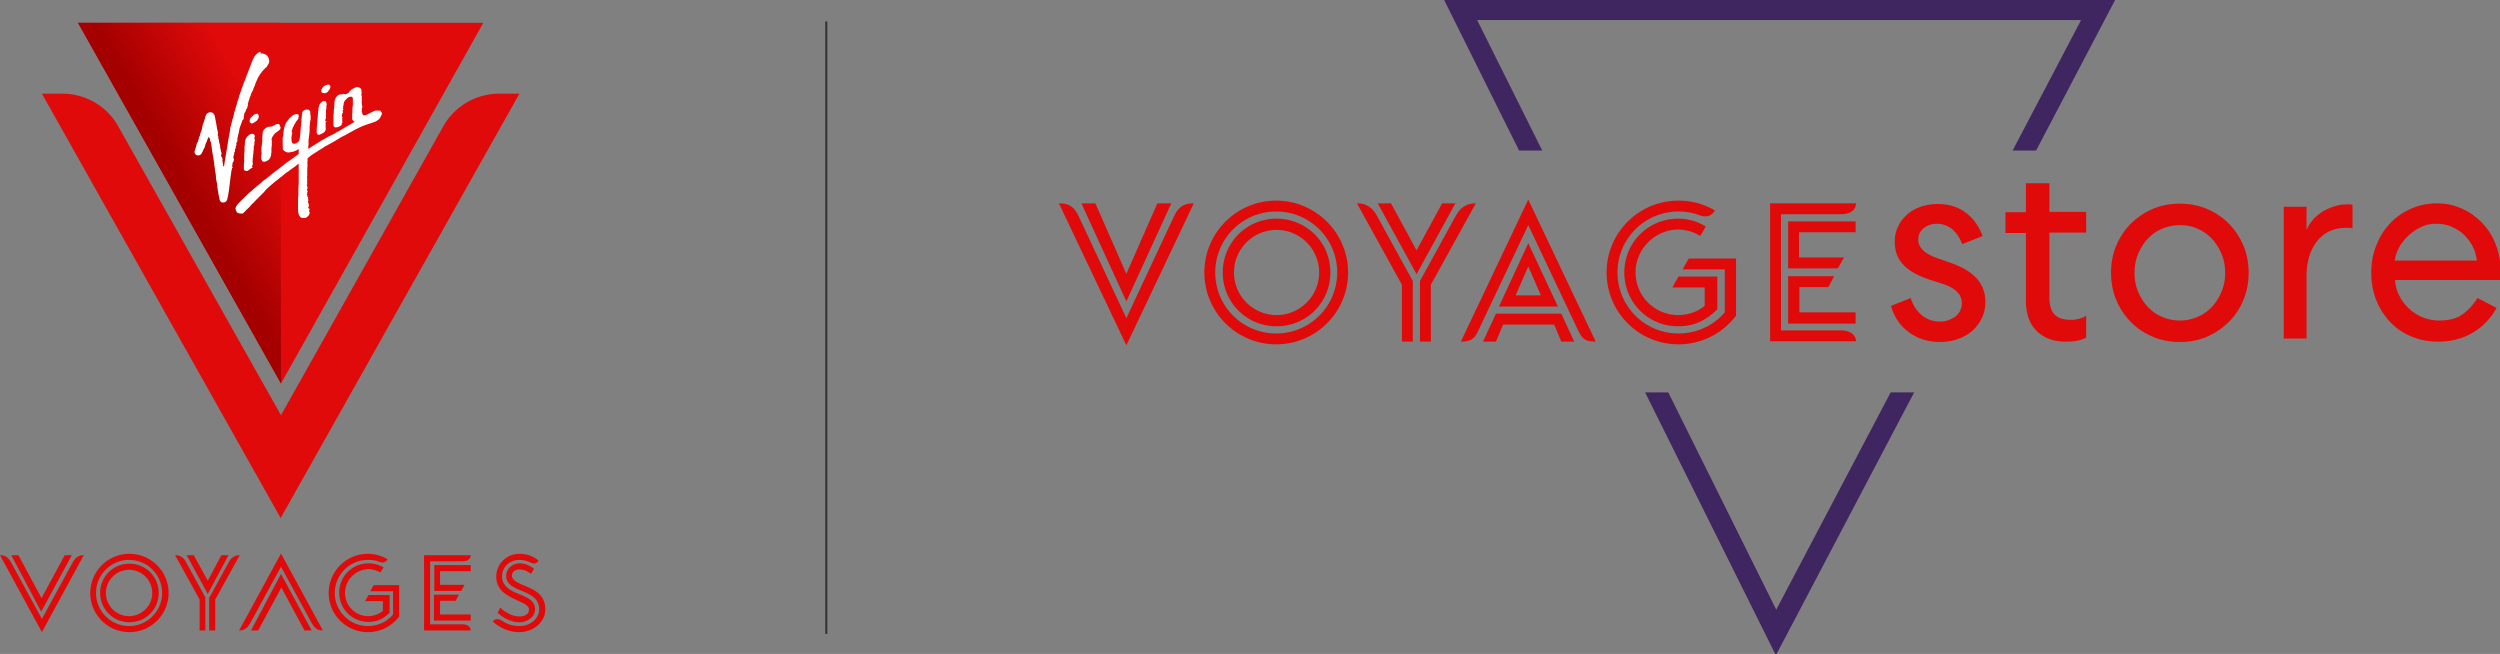
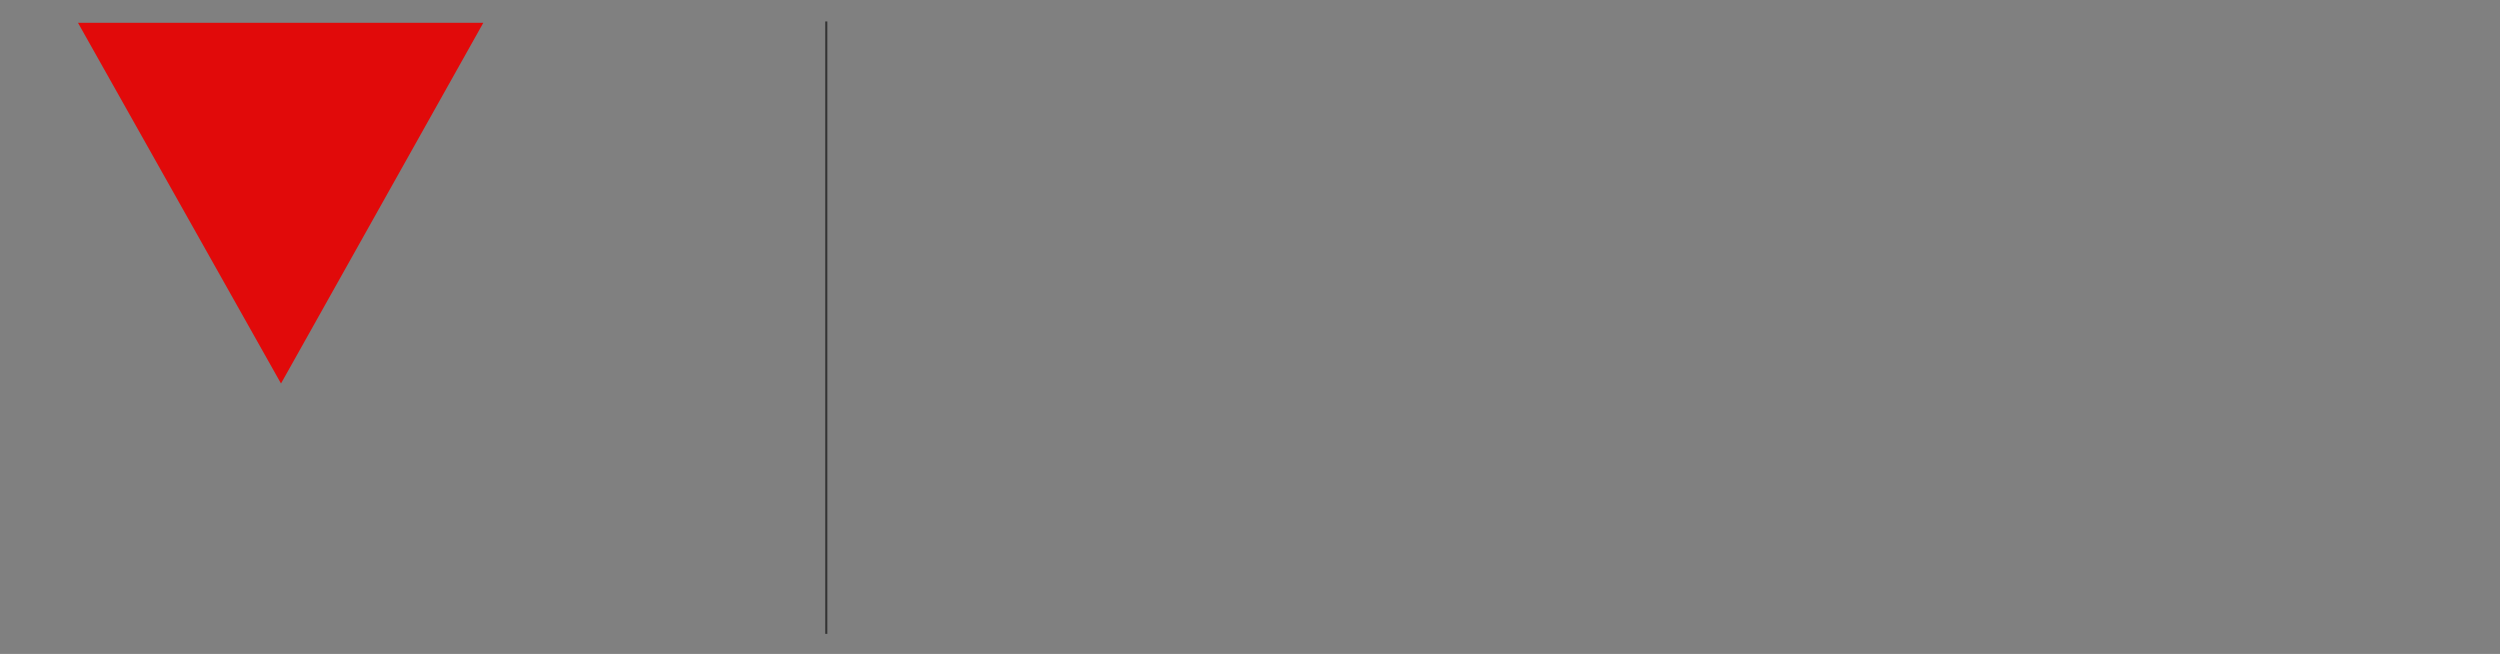
<svg xmlns="http://www.w3.org/2000/svg" viewBox="0 0 734 192">
  <rect x="0" y="0" width="734" height="192" fill="#808080" stroke="none" />
-   <path d="M555.1 115.2L521.5 179l-31.7-63.8H483l38.4 77.2 40.6-77.2zm-102.3-71L433.7 5.9H611l-20.1 38.3h6.9L621 0H424l22 44.2z" fill="#402661" />
  <g fill="#e10a0a">
-     <path d="M561 87.5c.6 2.1 1.7 3.7 3.2 5 1.6 1.3 3.3 1.9 5.4 1.9 1.6 0 3.1-.5 4.4-1.4 1.3-1 2-2.3 2-4 0-2.5-1.8-4.4-5.5-5.6l-4.3-1.4c-3.5-1.2-6-2.7-7.6-4.5s-2.3-4-2.3-6.5c0-1.6.3-3.2 1-4.5.6-1.4 1.5-2.5 2.6-3.5s2.4-1.7 4-2.3a15.88 15.88 0 0 1 5-.8c3.2 0 5.9.8 8.2 2.5s3.9 4 5 6.9l-6 2.4c-.7-1.9-1.7-3.3-2.9-4.4-1.3-1-2.8-1.6-4.4-1.6s-2.9.4-4 1.3-1.6 2-1.6 3.4c0 2.3 1.9 4.1 5.6 5.4l4 1.4c3.5 1.2 6 2.8 7.7 4.7 1.6 1.9 2.4 4.1 2.4 6.7 0 1.7-.3 3.3-1 4.7-.7 1.5-1.6 2.7-2.8 3.8-1.2 1-2.6 1.9-4.2 2.4-1.6.6-3.4.9-5.3.9-3.6 0-6.7-1-9.2-2.9-2.6-1.9-4.3-4.5-5.2-7.7l5.8-2.3zm40.7-33.8v8.5h10.8v6.1h-10.8v19c0 2.3.5 4 1.5 5 1 1.1 2.7 1.6 4.9 1.6.7 0 1.5-.1 2.3-.3s1.5-.5 2.1-.9v6.4c-.7.4-1.5.7-2.5.9s-2.1.3-3.5.3c-3.7 0-6.5-1.1-8.6-3.2s-3.1-5.1-3.1-8.9V68.4h-6v-6.1h6v-8.5h6.9zm38.3 6.1c2.9 0 5.6.5 8.1 1.6s4.6 2.5 6.4 4.4c1.8 1.8 3.2 4 4.2 6.4s1.5 5.1 1.5 7.9-.5 5.5-1.5 7.9-2.4 4.6-4.2 6.4-3.9 3.3-6.4 4.4-5.1 1.6-8.1 1.6c-2.9 0-5.6-.5-8.1-1.6s-4.6-2.5-6.4-4.4c-1.8-1.8-3.2-4-4.2-6.4s-1.5-5.1-1.5-7.9.5-5.5 1.5-7.9 2.4-4.6 4.2-6.4 3.9-3.3 6.4-4.4 5.2-1.6 8.1-1.6zm0 6.3a13.22 13.22 0 0 0-5.3 1.1c-1.6.7-3 1.7-4.2 3s-2.1 2.8-2.8 4.5-1 3.5-1 5.4.3 3.7 1 5.4 1.6 3.2 2.8 4.5 2.6 2.3 4.2 3a13.22 13.22 0 0 0 10.6 0c1.6-.7 3-1.7 4.2-3s2.1-2.8 2.8-4.5 1-3.5 1-5.4-.3-3.7-1-5.4-1.6-3.2-2.8-4.5-2.6-2.3-4.2-3c-1.7-.8-3.4-1.1-5.3-1.1zm50.7.9c-.1 0-.3 0-.5-.1h-.6-.8c-3.6 0-6.4 1.3-8.5 3.9-2 2.6-3.1 6-3.1 10.2v18.4h-6.7V60.7h6.7v6.9c.4-1.1 1-2.1 1.9-3.1.8-.9 1.8-1.7 2.8-2.4 1.1-.6 2.2-1.1 3.4-1.5s2.5-.6 3.7-.6h.7.5c.2.1.4.1.5.1V67zm25.2 33.3c-2.9 0-5.5-.5-7.9-1.5s-4.5-2.4-6.2-4.2-3.1-3.9-4.1-6.4-1.5-5.2-1.5-8.2c0-2.9.5-5.5 1.5-8s2.3-4.6 4-6.4 3.7-3.2 6.1-4.3c2.3-1 4.9-1.6 7.6-1.6s5.2.5 7.5 1.6c2.3 1 4.3 2.5 6 4.3s3 3.9 3.9 6.3 1.4 5 1.4 7.8v1.1.8.6h-31c.1 1.7.5 3.3 1.3 4.7.7 1.5 1.7 2.7 2.9 3.8a12.83 12.83 0 0 0 4 2.5c1.5.6 3.1.9 4.8.9 2.9 0 5.2-.6 6.9-1.9 1.7-1.2 3.1-2.8 4.3-4.7l5.6 2.9c-1.6 2.9-3.8 5.3-6.7 7.1-3.1 1.9-6.5 2.8-10.4 2.8zm11.3-23.8c-.2-1.5-.6-3-1.3-4.3s-1.6-2.4-2.6-3.4c-1.1-1-2.3-1.7-3.7-2.3s-2.9-.8-4.4-.8c-1.6 0-3.1.3-4.4 1-1.4.6-2.6 1.5-3.7 2.5s-2 2.2-2.7 3.4c-.7 1.3-1.1 2.6-1.3 3.9h24.1zm-396.5 24.9l-19.8-41.7c3.2 0 4.6 1.2 5.9 4l13.9 29.7 13.9-29.7c1.3-2.8 2.7-4 5.9-4l-19.8 41.7zm-13.2-41.7h4.1l9.1 20.7 9.1-20.7h4.1l-13.2 28.8-13.2-28.8zM353.6 80c0-11.7 9.5-21.1 21.1-21.1s21.1 9.5 21.1 21.1c0 11.7-9.5 21.1-21.1 21.1s-21.1-9.4-21.1-21.1zm39 0c0-9.9-8-17.9-17.9-17.9s-17.9 8-17.9 17.9 8 17.9 17.9 17.9 17.9-8 17.9-17.9zM359 80c0-8.8 7-15.8 15.8-15.8s15.8 7 15.8 15.8-7 15.8-15.8 15.8S359 88.8 359 80zm28.3 0c0-6.9-5.6-12.5-12.5-12.5s-12.5 5.6-12.5 12.5 5.6 12.5 12.5 12.5 12.5-5.6 12.5-12.5zm24.3 20.3V83.6l-13.2-23.9c3 0 4.7 1.5 5.9 3.7l10.5 19.1v17.8h-3.2zm-7.1-40.6h3.9l7.5 13.8 7.5-13.8h3.9l-11.4 20.8-11.4-20.8zm12.4 22.8l10.5-19.1c1.2-2.2 2.9-3.7 5.9-3.7l-13.2 23.9v16.7h-3.2V82.5zm51.6 17.8c-3.5 0-4.2-1.2-5.5-4l-14.3-30.2-14.3 30.2c-1.3 2.8-2 4-5.5 4l19.8-41.7 19.8 41.7zm-10.1-8.2l3.8 8.2h-3.8l-2.1-5h-15l-2.1 5h-3.8l3.8-8.2h19.2zm-1-2.1h-17.3l8.6-18.6 8.7 18.6zM445 86.7h7.4l-3.7-8.5-3.7 8.5zm64.7-10.9v16.9c-3.9 5.1-10 8.4-16.9 8.4-11.7 0-21.1-9.5-21.1-21.1 0-11.7 9.5-21.1 21.1-21.1 3.9 0 7.5 1 10.7 2.9-1 1.6-2.4 2.2-4.8 1.3-1.9-.7-3.8-1-5.9-1-9.9 0-17.9 8-17.9 17.9s8 17.9 17.9 17.9c5.3 0 10.3-2.3 13.6-6.2V79.1H494l1.8-3.2h13.9zM480.2 80c0 6.9 5.6 12.5 12.5 12.5 3 0 5.7-1 7.8-2.7v-5.4H491l1.8-3.2h11.4v9.6c-3.3 3.3-6.8 5-11.5 5-8.8 0-15.8-7-15.8-15.8s7-15.8 15.8-15.8c3 0 5.7.8 8.1 2.3l-1.6 2.8c-1.9-1.2-4.2-1.9-6.6-1.9-6.7.1-12.4 5.7-12.4 12.6zm39.5-20.3h25.2c0 2.2-1.9 3.2-4.5 3.2h-17.5V97h17.5c3.2 0 4.5 1.6 4.5 3.2h-25.2V59.7zM525 65h19.8v3.2h-16.6v7.4h13.2l-1.8 3.2H525V65zm3.2 26.7h16.6V95H525V81.1h13.5l-1.7 3.2h-8.5v7.4zM0 163c1.7 0 2.5.8 3.3 2.2l9 16.5 9-16.5c.8-1.4 1.6-2.2 3.3-2.2l-12.3 22.6L0 163zm3.3 0h2.1l6.8 12.6L19 163h2.1l-9 16.6L3.3 163zm23.2 11.1c0-6.3 5.1-11.5 11.5-11.5 6.3 0 11.5 5.1 11.5 11.5 0 6.3-5.1 11.5-11.5 11.5s-11.5-5.2-11.5-11.5zm21.1 0c0-5.4-4.4-9.7-9.7-9.7-5.4 0-9.7 4.4-9.7 9.7 0 5.4 4.4 9.7 9.7 9.7 5.4 0 9.7-4.4 9.7-9.7zm-18.2 0c0-4.8 3.8-8.6 8.6-8.6s8.6 3.8 8.6 8.6-3.8 8.6-8.6 8.6-8.6-3.9-8.6-8.6zm15.3 0a6.81 6.81 0 0 0-6.8-6.8 6.81 6.81 0 0 0-6.8 6.8 6.81 6.81 0 0 0 6.8 6.8 6.81 6.81 0 0 0 6.8-6.8zm13.9 11V176l-7.2-13c1.6 0 2.6.8 3.2 2l5.7 10.4v9.7h-1.7zM54.8 163h2.1l4.1 7.5 4-7.5h2.1L61 174.4 54.8 163zm6.7 12.4l5.7-10.4c.7-1.2 1.6-2 3.2-2l-7.2 13v9.1h-1.8v-9.7zm21-12.9l12.3 22.6c-1.7 0-2.5-.8-3.3-2.2l-9-16.5-9 16.5c-.8 1.4-1.6 2.2-3.3 2.2l12.3-22.6zm0 6l9 16.6h-2.1l-6.8-12.6-6.8 12.6h-2.1l8.8-16.6zm34.7 3.3v9.2a11.41 11.41 0 0 1-9.2 4.6c-6.3 0-11.5-5.1-11.5-11.5 0-6.3 5.1-11.5 11.5-11.5 2.1 0 4.1.6 5.8 1.6-.5.9-1.3 1.2-2.6.7-1-.4-2-.5-3.2-.5-5.4 0-9.7 4.4-9.7 9.7 0 5.4 4.4 9.7 9.7 9.7 2.9 0 5.6-1.2 7.4-3.4v-6.8h-6.7l1-1.8h7.5zm-15.9 2.3a6.81 6.81 0 0 0 6.8 6.8c1.6 0 3.1-.6 4.3-1.5v-2.9h-5.2l1-1.8h6.2v5.2c-1.8 1.8-3.7 2.7-6.2 2.7-4.8 0-8.6-3.8-8.6-8.6s3.8-8.6 8.6-8.6c1.6 0 3.1.4 4.4 1.2l-.9 1.5c-1-.6-2.3-1-3.6-1-3.8.2-6.8 3.2-6.8 7zm23.2-11.1h13.7c0 1.2-1 1.8-2.4 1.8h-9.5v18.5h9.5c1.7 0 2.4.9 2.4 1.8h-13.7V163zm2.9 2.9h10.8v1.8h-9v4h7.2l-1 1.8h-7.9v-7.6zm1.8 14.5h9v1.8h-10.8v-7.6h7.3l-.9 1.8h-4.6v4zm30.9-1.5c0 3.9-3.7 6.7-7.6 6.7-3.2 0-5.7-1.3-7.8-3.1.5-.9 1.6-.9 2.6-.3 1.5 1 3.1 1.6 5.3 1.6 3 0 5.7-2.1 5.7-4.9 0-3.2-2.6-4.4-5.3-5.5-2.3-.9-4.4-2-4.4-4.3 0-2 1.7-3.7 4-3.7 1.4 0 2.8.5 4.2 1.6l-.9 1.5c-1.3-1-2.4-1.3-3.4-1.3-1.3 0-2.2.7-2.2 1.8 0 1 .9 1.8 3.3 2.8 3 1.2 6.5 2.6 6.5 7.1zm-14.4-9.6c0-3.7 3-6.7 6.8-6.7 2 0 4 .6 5.6 2-.5.9-1.2 1.1-2.5.5-.7-.3-1.7-.7-3.1-.7-3 0-5.1 2.2-5.1 4.8 0 3 2.6 4.3 5.2 5.3 2.5 1 4.5 2 4.5 4.4 0 2.1-2.1 3.8-4.6 3.8s-4.8-1.3-6.4-2.8l.8-1.5c1.2 1.3 3.6 2.6 5.6 2.6 1.7 0 2.8-.8 2.8-2 0-1.1-1.1-1.7-3.6-2.8-2.5-1.2-6-2.7-6-6.9zm6.8-141.8h-6.2c-6.9.1-12.9 3.9-16.1 9.5l-47.7 84.9-47.9-85c-3.2-5.6-9.2-9.3-16.1-9.4h-6.2l70.1 124.6 70.1-124.6z" />
    <path d="M141.9 6.7h-119l59.6 105.9z" />
  </g>
  <linearGradient id="A" gradientUnits="userSpaceOnUse" x1="52.543" y1="59.738" x2="97.858" y2="34.36">
    <stop offset=".08" stop-color="#a40000" />
    <stop offset=".65" stop-color="#e10a0a" />
  </linearGradient>
-   <path d="M82.4 6.7H22.9l59.6 105.9z" fill="url(#A)" />
-   <path d="M112 33.9h0c-.1.2-.3.3-.3.5 0 .1-.1.1-.1.2-.2.2-.3.4-.6.6-.1.1-.3.2-.4.3-.5.3-1 .4-1.5.6l-1.8.6c-.6.2-1.3.5-1.9.8-.3.1-.5.3-.8.4l-2.6 1.4c-.3.2-.7.4-1.1.6l-.6.3c-.3.2-.6.3-.8.5-.4.2-.8.5-1.2.7-.4.3-.9.5-1.4.8l-1.1.6c-.4.2-.7.4-1.1.7l-1.5.9c-.1.1-.1.2-.2.2s-.2.1-.2.1c-.3.1-.4.3-.7.4l-1 .7c-.1.1-.2.1-.3.3-.1.1-.2.1-.3.2s-.2.1-.2.3v.3.4.2s-.1.1-.1.2c.2.1 0 .3 0 .4.1.1.1.2.1.3s-.1.3 0 .5c0 0 0 .1-.1.1v.1c.1.1.1.2 0 .3v.1c.1.2 0 .4 0 .6v.6.2c0 .1.1.1 0 .2 0 0-.1.1 0 .2 0 .1.1.2 0 .3-.1.3 0 .7 0 1v.4.2.1c-.1.1 0 .3 0 .4v.5c-.2 0-.1.3-.1.4.1 0 .2 0 .2.2h-.2l.2.2h-.1c.2.3 0 .4-.1.7.1.1.1.3.2.4v.2c-.1.1-.1.1-.1.3 0 .1.1.2.1.2-.1 0-.1 0-.2.1v.3c.1 0 .1 0 .1-.1 0 .1.1.2.1.2s-.1 0-.1.1.1.2 0 .3l.3.3c0 .1-.1.2-.1.3h.1c-.1.1-.1.1 0 .2h0c0 .2.1.3 0 .5h-.1c.1.1 0 .2 0 .4 0 .1.1.1.1.2l.1-.1v.3c0 .2 0 .3.1.4s0 .1 0 .2-.1.1-.1.2l.1.1c-.1 0-.1 0-.2.1v.3l.1.1s.1 0 .1-.1c0 .1.2.1.1.3.1 0 .1.1.2.1-.2 0-.2.2-.2.3s-.1.1-.1.2.2.1.1.3c.1 0 .2.1.2.1-.1.1-.2.2-.1.3h0c-.1.1-.1.2 0 .2h0c-.1.1-.2.1-.2.2-.1.1-.1.2-.1.2l-.3.3c-.2.1-.4.3-.6.4h-.8-.1c-.6-.1-.9-.5-1.1-1.1-.1-.5-.2-.9-.2-1.4v-1-1.2-.5c0-.4 0-.9.1-1.3v-1-.2-.4-.5c0-.3.1-.5 0-.8v-.1c.1-.1.1-.2.1-.2V52v-2.4-1-.5c-.2.1-.4.2-.6.4-.4.3-.7.6-1.1.8l-1.2.9c-.2.2-.4.3-.6.4-.3.2-.6.5-.9.7-.3.3-.7.6-1 .8-.5.4-.9.8-1.4 1.1l-1.4 1.2c-.3.3-.7.6-1 .9-.1 0-.1.1-.2.2l-.4.4c-.1.1-.2.3-.3.4l-.6.6-.7.7-.4.4c-.1.1-.1.2-.2.2-.1.1-.1.2-.2.2l-.3.3c-.4.4-.7.8-1.1 1.1-.3.3-.5.5-.7.8 0 .1-.1.1-.1.1l-.3.3-.1.1c-.3.3-.6.5-.8.8l-.5.5c-.2.2-.3.3-.6.3s-.6 0-1-.1c-.5-.2-.7-.6-.8-1.1 0-.2-.1-.3 0-.5 0-.1.1-.2.1-.3.1-.2.2-.3.3-.5.4-.5.9-1 1.4-1.5.3-.3.6-.5.8-.8.5-.4.9-.9 1.4-1.3l2.2-1.9 1.1-.9c.3-.2.5-.5.8-.7a3.04 3.04 0 0 1 .7-.5l1.1-.9c.2-.2.4-.3.6-.5.3-.2.5-.4.8-.6.1-.1.3-.3.5-.4.3-.2.6-.4.9-.7.5-.4 1-.7 1.4-1.1.3-.2.6-.4.9-.7l.9-.6 1.5-1.1 1.1-.8v-.8-.5-.1h-.1l-.8.5h-.1c-.2 0-.3.1-.5.2s-.3.1-.5.1-.4.1-.5.1c-.4.1-.8.1-1.2-.1-.5-.2-.9-.5-1-1 .1-.2 0-.6 0-1V41v-.5c0-.1 0-.2.1-.4 0-.2.1-.4.1-.6 0-.4.1-.8.1-1.2.1-.4.1-.8.3-1.2.1-.4.3-.9.5-1.2l.9-1.2c.2-.2.4-.4.7-.6 0 0 .1 0 .1-.1.3-.3.8-.4 1.2-.5a.9.9 0 0 1 .5.1c.2.1.2.3.2.5s-.1.4-.1.6-.1.3-.2.4c-.1.2-.2.3-.3.4 0 0-.1 0-.1.1-.1.2-.2.3-.3.5h0c0 .2-.2.3-.3.5 0 0-.1.1-.1.2 0 .2-.1.3-.2.4 0 0-.1.1-.1.2-.1.2-.1.4-.2.6 0 .1-.1.1-.1.2 0 .2-.1.4 0 .6 0 0 0 .1.1.1v.3c0 .1-.1.2-.1.2 0 .2 0 .4-.1.5v.3.1c-.1.2 0 .4 0 .6v.4c0 .2.1.4.2.6a.55.55 0 0 0 .5.3c.5 0 .8-.2 1.2-.5.3-.3.5-.7.5-1.1.1-.6.2-1.2.2-1.9 0-.3.1-.6.1-.9v-.5-.1c.1-.1.1-.3.1-.4 0-.5.1-1 .1-1.4 0-.3 0-.6.1-.9 0-.3 0-.6.1-.9 0-.2 0-.5.1-.7.1-.3.4-.5.7-.6s.6-.2.9-.1a.55.55 0 0 1 .5.3c.1.1.2.2.2.4v.2.5c0 .1 0 .1.1.2 0 0-.1.1 0 .2v.2.3.5c0 .1-.1.3-.1.5 0 .1-.1.1 0 .2h0c-.1.2-.1.4-.1.7-.1.6-.1 1.2-.1 1.8 0 .5-.1 1-.1 1.4 0 .1-.1.2-.1.3 0 .3 0 .6-.1.9v.4.3c-.1.2 0 .4 0 .6v.3c0 .2-.1.4-.1.6v.6.1c.1 0 .1-.1.2-.1l.9-.6 1.6-1c.2-.1.3-.2.5-.3.3-.2.6-.5 1-.6.4-.2.8-.5 1.2-.7.1 0 .1-.1.2-.1s.2-.3.4-.2a.76.76 0 0 1 .4-.2c.1-.1.2-.1.4-.2.1-.1.3-.1.4-.2s.2-.2.4-.2c.2-.1.3-.2.5-.3.6-.4 1.3-.7 1.9-1.1l1.5-.9c.6-.3 1.1-.6 1.7-1 .1-.1.2-.1.4-.2l-.1-.1c-.3-.2-.5-.4-.6-.8v-.6-.7-.1c.1-.3 0-.6.1-.9v-.1c-.1-.3 0-.5 0-.7v-.2c0-.1-.1-.1 0-.2s0-.3.1-.5v-.5V29c0-.1 0-.3-.1-.4s-.2-.2-.4-.2h-.3c-.3 0-.5.2-.7.3-.1.1-.1.1-.2.1-.1.1-.1.2-.2.3 0 .1-.1.1-.2.2s-.3.2-.3.4c0 .1-.1.1-.2.2 0 .1 0 .3-.1.5v.1c0 .1 0 .3-.1.4 0 0 .1.1 0 .2 0 0-.1 0-.1.1v.1h.1v.3c-.2 0-.2 0-.1.2 0 .1 0 .2.1.2v.2c-.1.1-.1.2-.2.2v.2c.1.1.1.2.1.3v.2c-.1 0-.1.1-.2.1-.1.1 0 .2 0 .2 0 .1-.1.2-.1.3v.4c0 .1 0 .2.2.3-.1.2-.2.3-.1.4 0 0-.1 0-.1.1.1.1.1.1.1.3 0 .1-.1.2 0 .3v.1.1c.1.1 0 .2 0 .3-.1.2-.2.4-.2.6v.1c-.2.2-.4.3-.6.4s-.3.2-.5.2c-.2.1-.5.1-.8.1-.3-.1-.5-.3-.5-.7v-.8-1.3c0-.5 0-1 .1-1.5 0-.4 0-.9.1-1.3 0-.6.1-1.2.1-1.7 0-.2 0-.4.1-.6.1-.3.2-.7.4-1 .4-.5.9-.8 1.5-.8h.1c.2 0 .3 0 .5-.1.1-.1.2 0 .3 0 .2.1.4.1.6 0l.6-.3c.1-.1.2-.2.2-.3l.2-.2.5-.5h0c.3-.2.7-.4 1.1-.6.3-.1.6-.2.8-.1.3.1.5.1.7.3s.2.3.3.5c0 .1 0 .2.1.2v.1c-.2.1-.1.3 0 .4v.3s-.1 0-.1.1v.2.3s.1 0 .1-.1c0 .1-.1.3.1.4h-.1c0 .2 0 .4.1.6h-.1c-.1.1 0 .2.1.3l-.1.1c0 .1.1.1.1.1 0 .1-.1.1-.1.1v1c0 .1.1.2.1.2 0 .1-.1.1 0 .2v.1c0 .1 0 .2.1.2v.3l-.1.1c0 .1 0 .2-.1.3v.1c.1.1.1.1 0 .2v.1l.1.1c-.1 0-.1.1-.1.2s-.1.2.1.2h0c-.1.1 0 .2.1.2 0 .1 0 .1-.1.1l-.1.1c.1 0 .2.1.2.2 0 0 0 .2.1.2l.1.1c.1.2.3.2.5.2.2-.1.4-.1.5-.2.5-.2 1-.5 1.4-.7.3-.1.6-.3.9-.4.4-.2.8-.2 1.2-.1h.4c.2 0 .3.1.4.3l.3.6v.1c-.3.2-.3.3-.2.4h0zM76.5 15.2h0c-.5.1-.9.4-1.3.8-.2.3-.5.5-.6.8s-.3.5-.4.8-.3.7-.4 1l-1 2.6-.7 1.8c-.1.3-.2.7-.4 1l-.9 2.5c0 .1-.1.2-.1.3s-.1.2-.1.4c-.1.2-.1.4-.2.5-.1.2-.2.4-.2.6-.1.4-.2.8-.4 1.3 0 .1 0 .1-.1.2 0 .1-.1.2-.1.3s0 .3-.1.4v.2c0 .1 0 .2-.1.3l-.6 2c-.1.3-.1.6-.2.9l-.3 1-.5 2c0 .1-.1.2-.1.3-.1.2-.1.4-.1.7 0 .2-.1.4-.1.6l-.4 2.2-.3 1.8-.3 1.9c-.1.4-.1.8-.2 1.1l-.3 1.9c-.1.4-.1.8-.2 1.2 0 .1-.1.2-.1.3l-.1-.1-.1-.1v-.4c0-.1 0-.2-.1-.2 0-.3 0-.6-.1-.8v-.2c0-.2.1-.3 0-.5 0-.1 0-.2-.1-.3s-.2-.2-.1-.4h-.2c0-.2 0-.4.1-.6s0-.4 0-.5v-.1c-.1-.2-.2-.4-.2-.6s0-.4-.1-.5a.45.45 0 0 1 0-.5c-.1-.2-.1-.2-.1-.5 0-.1-.1-.2-.1-.4-.1-.2-.2-.3-.1-.5-.1-.1-.1-.1-.1-.2 0-.2 0-.4-.1-.6s-.1-.4-.1-.6c0-.1 0-.3-.1-.4 0-.2-.2-.4 0-.6v-.1s-.1-.1 0-.2 0-.2-.1-.2v-.3c0-.1 0-.2-.1-.3V38c-.1-.2-.1-.4-.1-.5-.1-.3-.1-.7-.2-1.1l-.4-2.1c0-.3-.2-.6-.3-.8-.4-.6-1.2-.7-1.8-.3-.3.2-.5.4-.6.8-.1.2-.2.4-.2.7-.2.5-.3 1-.5 1.5 0 .1-.1.2-.1.3-.1.1-.1.2-.1.4 0 .1-.1.2-.1.4-.1.2-.1.3-.1.5-.1.4-.2.8-.4 1.2-.1.1-.1.3-.1.4-.1.3-.1.5-.3.8-.1.1-.1.2-.1.3 0 .2 0 .3-.1.4s-.1.2-.1.2c0 .3-.1.6-.3.8-.1.2-.2.4-.2.7l-.3 1-.3.9v.2c.1.5.4.8.8.9h.5c.3 0 .5-.2.7-.4l.1-.1c0-.1.1-.2.1-.3 0 0 0-.1.1-.1.1-.3.2-.5.3-.7.1-.1.1-.2.1-.2 0-.1.1-.3.2-.3v-.1c.1-.1.1-.3.2-.4v-.1-.2c.1 0 .1-.1.1-.2.1-.2 0-.3.2-.4h0c-.1-.2.1-.3.2-.5.1-.1.1-.3.1-.5l.1-.1v-.1c.1 0 .1-.1.1-.1 0-.1.1-.2.1-.4l.1-.1c.1 0 .2.1.2.1.1.1.1.1.1.2v.1c.1 0 .1 0 .2-.1v.3.4c0 .1 0 .2.1.2.1.1.1.1.1.2 0 .2.1.4.1.5.1.4.1.9.2 1.3 0 .3.1.6.1.9v.2c.1.1.1.3.1.4 0 .2.1.3.1.5l.3 1.8c.1.5.1 1.1.2 1.6s.1 1 .2 1.5.2 1 .2 1.5c0 .3.1.6 0 .8h0c.2.2.3.3 0 .5.1 0 .2 0 .2.1.1.3.1.6.2 1 0 .1.1.2 0 .3v.1.1c.1.4.1.8.2 1.2s.1.8.2 1.2l.3 1.5c.1.2.2.4.4.6.3.2.6.2 1 .1s.7-.4.8-.8l.3-1.3c.1-.4.1-.9.2-1.3.1-.5.1-1 .2-1.5l.3-2.6c.1-.4.1-.8.2-1.2 0-.2 0-.5.1-.7s.1-.4.1-.6c.2-.1.3-.2.1-.4v-.1-.3c0-.2.1-.5.1-.7s.1-.3.2-.4.1-.2.1-.2v-.1c.1-.2.1-.4.1-.6 0 0 0-.1-.1-.1s-.1-.1-.1-.1c0-.3.1-.6.2-.9 0-.1 0-.3.1-.4v-.3c0-.1 0-.2.1-.2l.1-.1v-.6c0-.1 0-.2.1-.2.1-.2.2-.4.1-.6 0-.1 0-.1.1-.2 0-.1.1-.2.1-.2 0-.2.1-.4 0-.5V42c0-.1 0-.1.1-.2 0-.1 0-.1.1-.2.1 0 .1-.1.1-.2v-.2-.1-.2-.1-.2l.3-1.2.3-1.5c.1-.4.2-.8.4-1.2.1-.2.1-.5.3-.7v-.1c0-.2.1-.4.2-.6 0-.1 0-.1.1-.1.2-.1.2-.3.3-.6v-.4c0-.2.1-.4.1-.6 0-.1 0-.3.1-.4 0-.1.1-.2.2-.3 0-.1.1-.1.1-.2.1-.2.1-.4.2-.6 0 0 0-.1.1-.1.1-.1.1-.2.2-.3v-.1-.2c.1-.1.1-.3.2-.4v-.1-.2-.2c0-.2.1-.4.1-.5.1-.2.1-.4.2-.6s.1-.4.2-.6c0-.2.1-.3.2-.5 0-.1.1-.2.1-.3.1-.4.2-.7.4-1 0-.1.1-.1.1-.2.1-.1.1-.3.2-.4 0-.1.1-.1.1-.2s0-.3.1-.4c.2-.4.4-.8.5-1.3l.8-1.8c.1-.2.2-.3.3-.4.1-.3.3-.6.5-.8.2-.3.5-.7.8-1l.3-.3s.1 0 .1-.1c0 0 0-.1.1-.2h.1c.1-.1.1-.1.2-.1s.1-.2.2-.3v-.1c.1-.1.2-.3.3-.4.1-.2.2-.4.3-.7.1-.4 0-.7-.1-1.1-.2-.7-.6-1.1-1.2-1.3-.2-.1-.4-.1-.5-.2h-.7zM79.7 41c0-.1.1-.2.1-.3 0-.2.1-.4.2-.5.1-.3.4-.6.6-.9.3-.3.6-.5.9-.7s.5-.4.7-.6c.2-.3.2-.6.1-.8 0-.2-.2-.3-.2-.5-.1-.3-.4-.3-.6-.3s-.4.1-.6.2c-.1.1-.2.1-.4.2-.1.1-.3.1-.4.2-.2.1-.5.2-.8.2-.4 0-.8.1-1.1.3s-.6.4-.8.7-.3.7-.3 1.1c0 .5-.1.9-.1 1.4v.7c0 .3 0 .6-.1.8v.4c-.1.2-.1.4-.1.5 0 .2-.1.5 0 .7v.1c-.1.2-.1.5 0 .7v.1.4c0 .2-.1.5-.1.7v.7c0 .2.1.4.2.6.1.3.4.4.7.4.5-.1 1-.3 1.4-.7.3-.3.5-.8.6-1.3 0-.2 0-.5.1-.7v-.1-.6c0-.4 0-.9.1-1.3v-.4-.8c0-.1 0-.2.1-.3-.2-.1-.2-.2-.2-.3m-4.9-.9c0-.2 0-.4-.2-.6s-.4-.2-.7-.2c-.6.1-1 .5-1.4.9-.4.6-.6 1.2-.6 1.9 0 .3 0 .5-.1.8v.3.6c0 .4 0 .9-.1 1.3v.2.2.6.6c0 .5 0 1-.1 1.5v1.3c0 .5.2.6.7.7.2 0 .4 0 .5-.1.3-.2.6-.4.9-.7h.1c.1 0 .1-.1.2-.1.2 0 .2 0 .2-.2H74v-.2c0-.1.1-.2.1-.3.1-.3.1-.5.1-.8v-.1c-.1-.3 0-.6 0-1v-.1c0-.3.1-.5.1-.8 0-.2 0-.5.1-.7v-.3-.3c0-.2.1-.3.1-.5v-.7c0-.2 0-.4.1-.6s.1-.4.1-.5v-.4c0-.1 0-.2.1-.4 0-.1.1-.1 0-.2s0-.2 0-.3c-.1-.1-.1-.3-.1-.4 0-.2 0-.2.2-.3 0 .1-.2 0-.1-.1m20.8-4.5c-.1-.1-.1-.2-.1-.3s0-.2.1-.4l.1-.1c-.1-.2.1-.3 0-.5v-.1-.1-.4-.3c.1-.1 0-.3 0-.4v-.5-.2c0-.1.1-.2.1-.3v-.2c0-.1.1-.3 0-.4 0-.2 0-.3.1-.5 0-.2.1-.3 0-.5-.1-.1-.1-.2-.1-.3 0-.2-.1-.3-.3-.4H95c-.3 0-.5.2-.7.4-.4.3-.6.8-.7 1.3-.1.3-.1.6-.1.8s-.1.4-.1.6c0 .5-.1.9-.1 1.4 0 .4-.1.7-.1 1.1l-.2 2.4v.4c0 .3-.1.5 0 .8 0 .2.1.4.3.6.2.1.4.1.6 0 .5-.2.9-.4 1.3-.7.2-.2.3-.4.4-.6 0-.2.1-.5 0-.7v-.2-1-.5h.2c0-.1-.1-.2-.1-.3.1 0 .1.1.1.1-.1.1-.1 0-.2 0m-21.9.6c.1 0 .3.1.5 0 .4-.2.7-.4 1.1-.7.1-.1.2-.1.2-.2.1-.2.2-.3.3-.5.2-.3.2-.6.1-.9 0-.1-.1-.2-.1-.3s-.1-.2-.2-.2h-.2c-.3 0-.5.1-.7.2-.3.2-.5.4-.7.6l-.3.3c-.2.1-.2.3-.3.5s-.1.3-.1.4c0 .4.1.6.4.8m22.9-11.3c-.2-.1-.4-.1-.6 0-.4.1-.8.3-1.1.6-.2.2-.4.5-.5.8-.1.2-.1.5 0 .7 0 .1.1.2.2.2.1.1.2.1.3.1.3.1.6.1.9-.1h.1c.2-.1.4-.3.5-.5.1-.1.2-.3.3-.4.2-.2.2-.5.3-.7v-.1c0-.2-.1-.4-.3-.6h-.1" fill="#fff" />
  <path d="M242.6 6.3v179.8" fill="none" stroke="#333" stroke-width=".618" />
</svg>